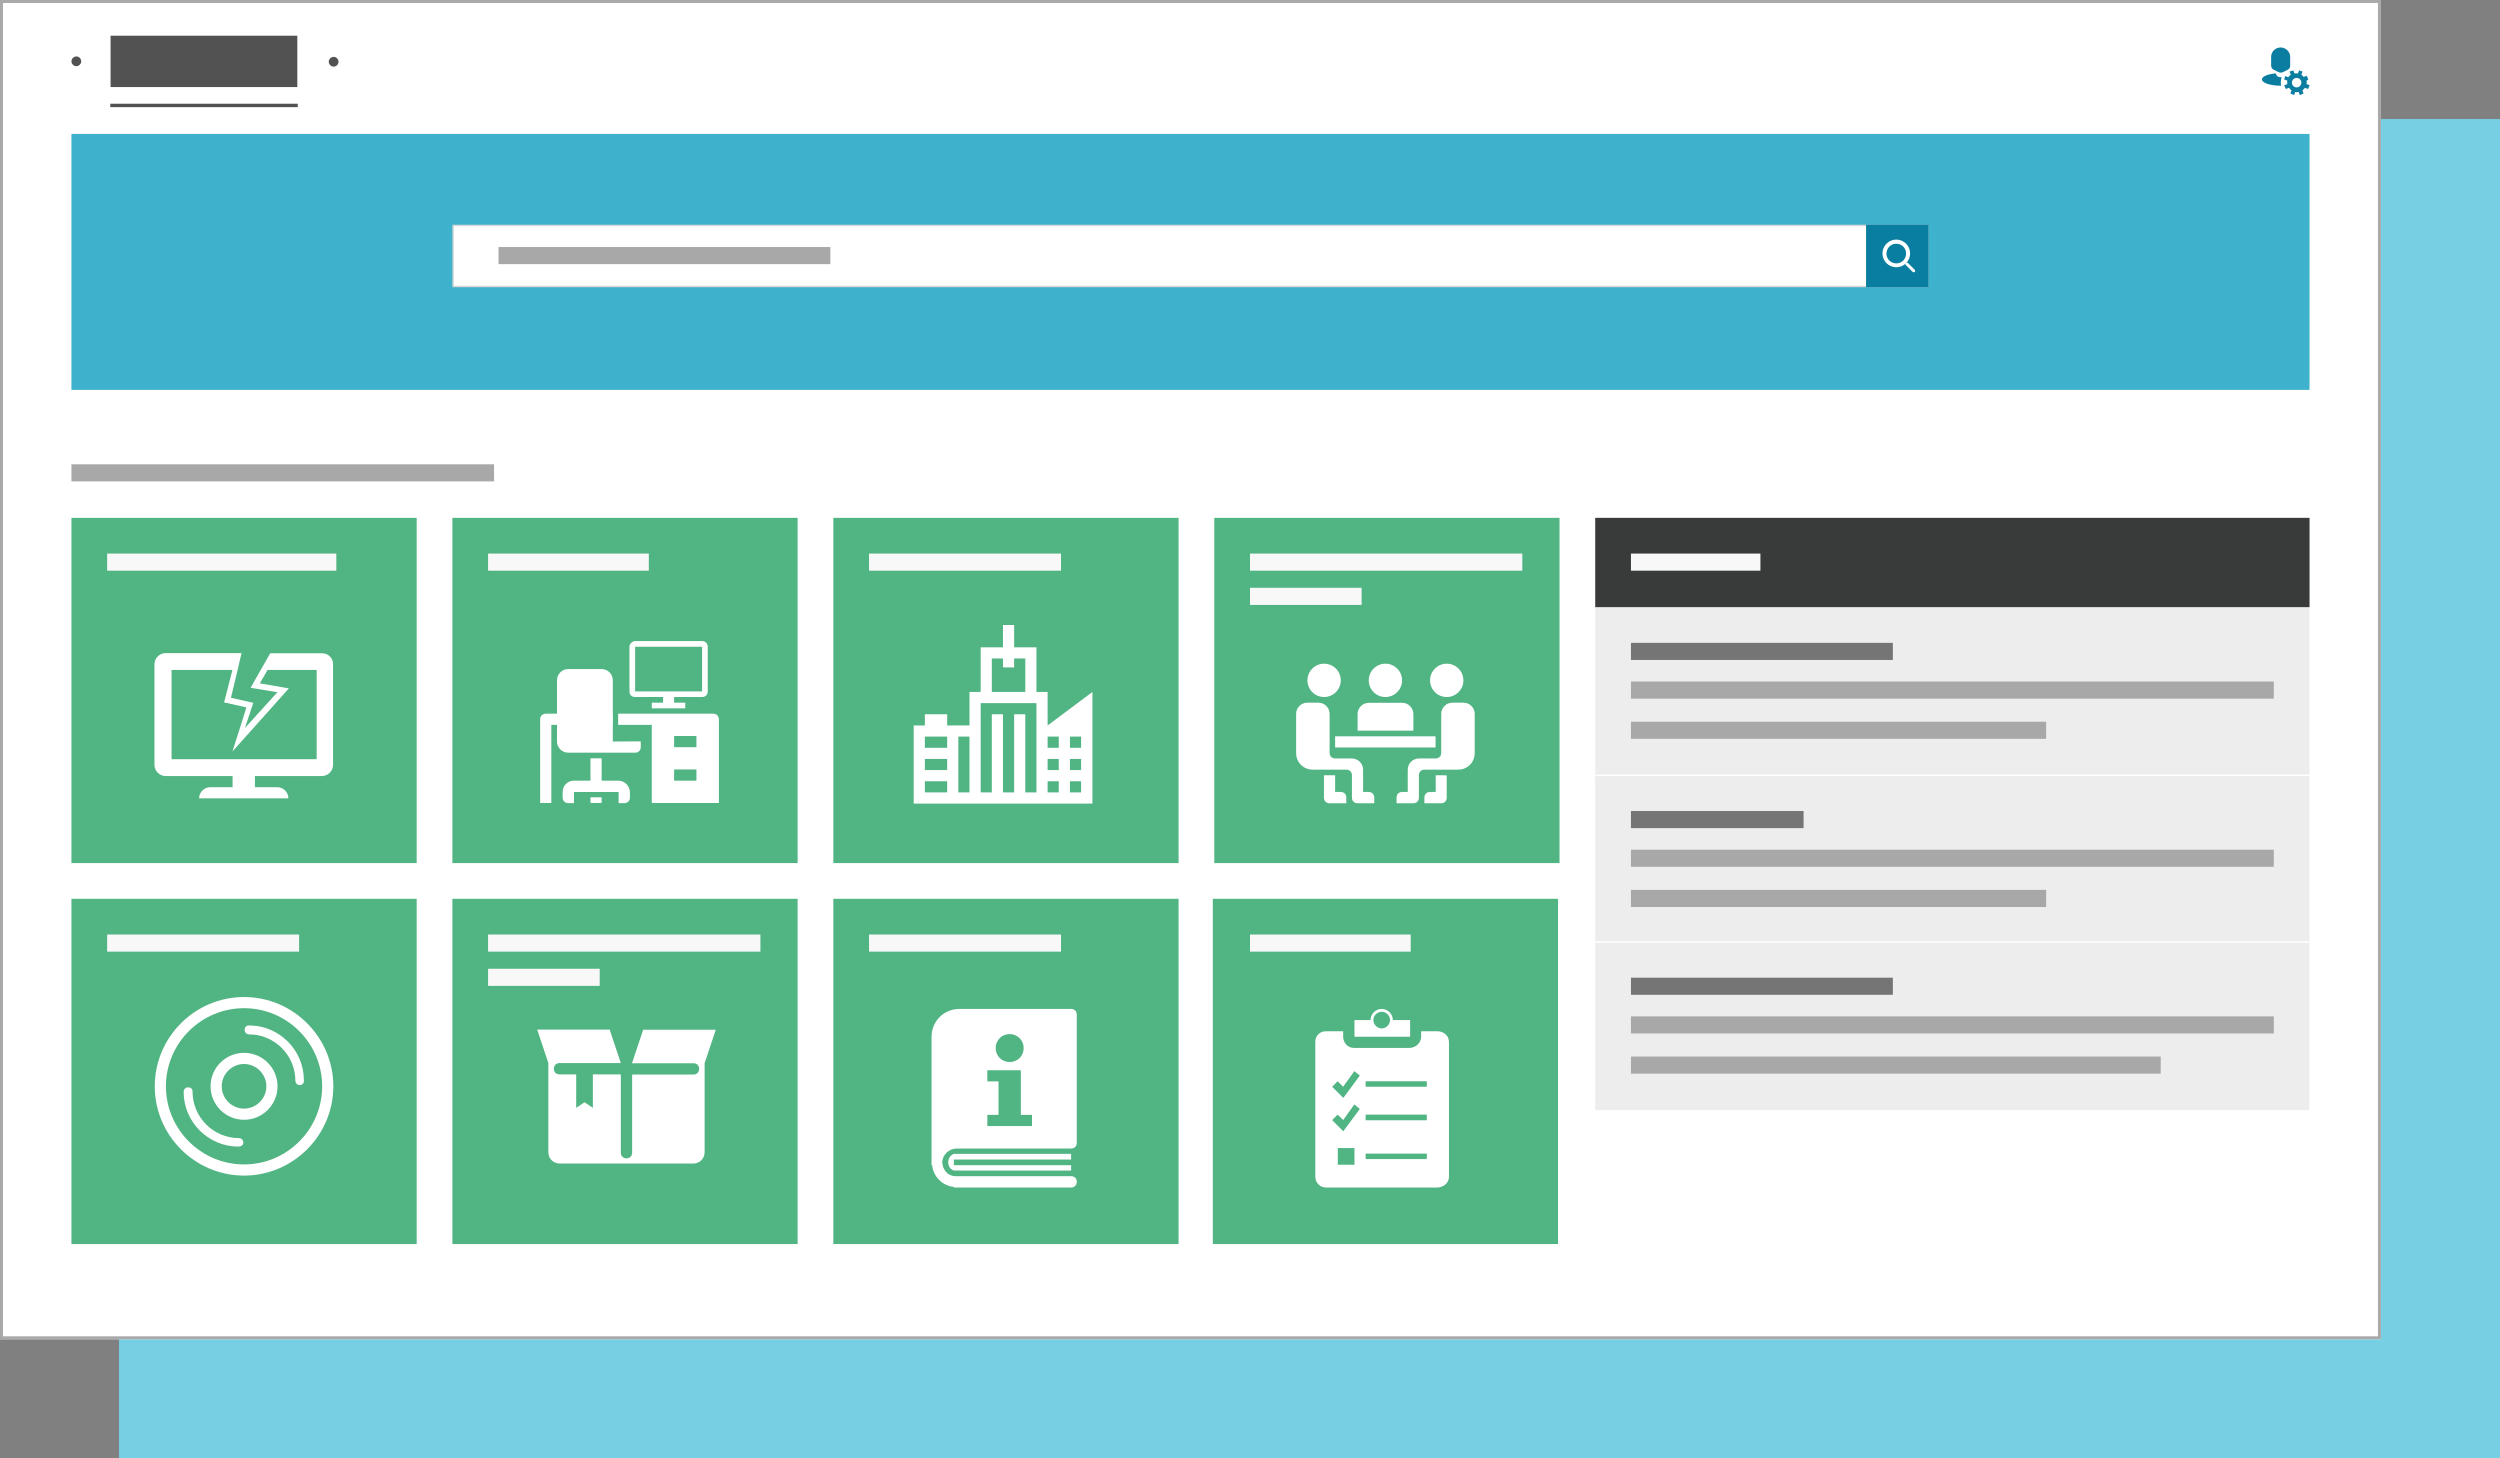
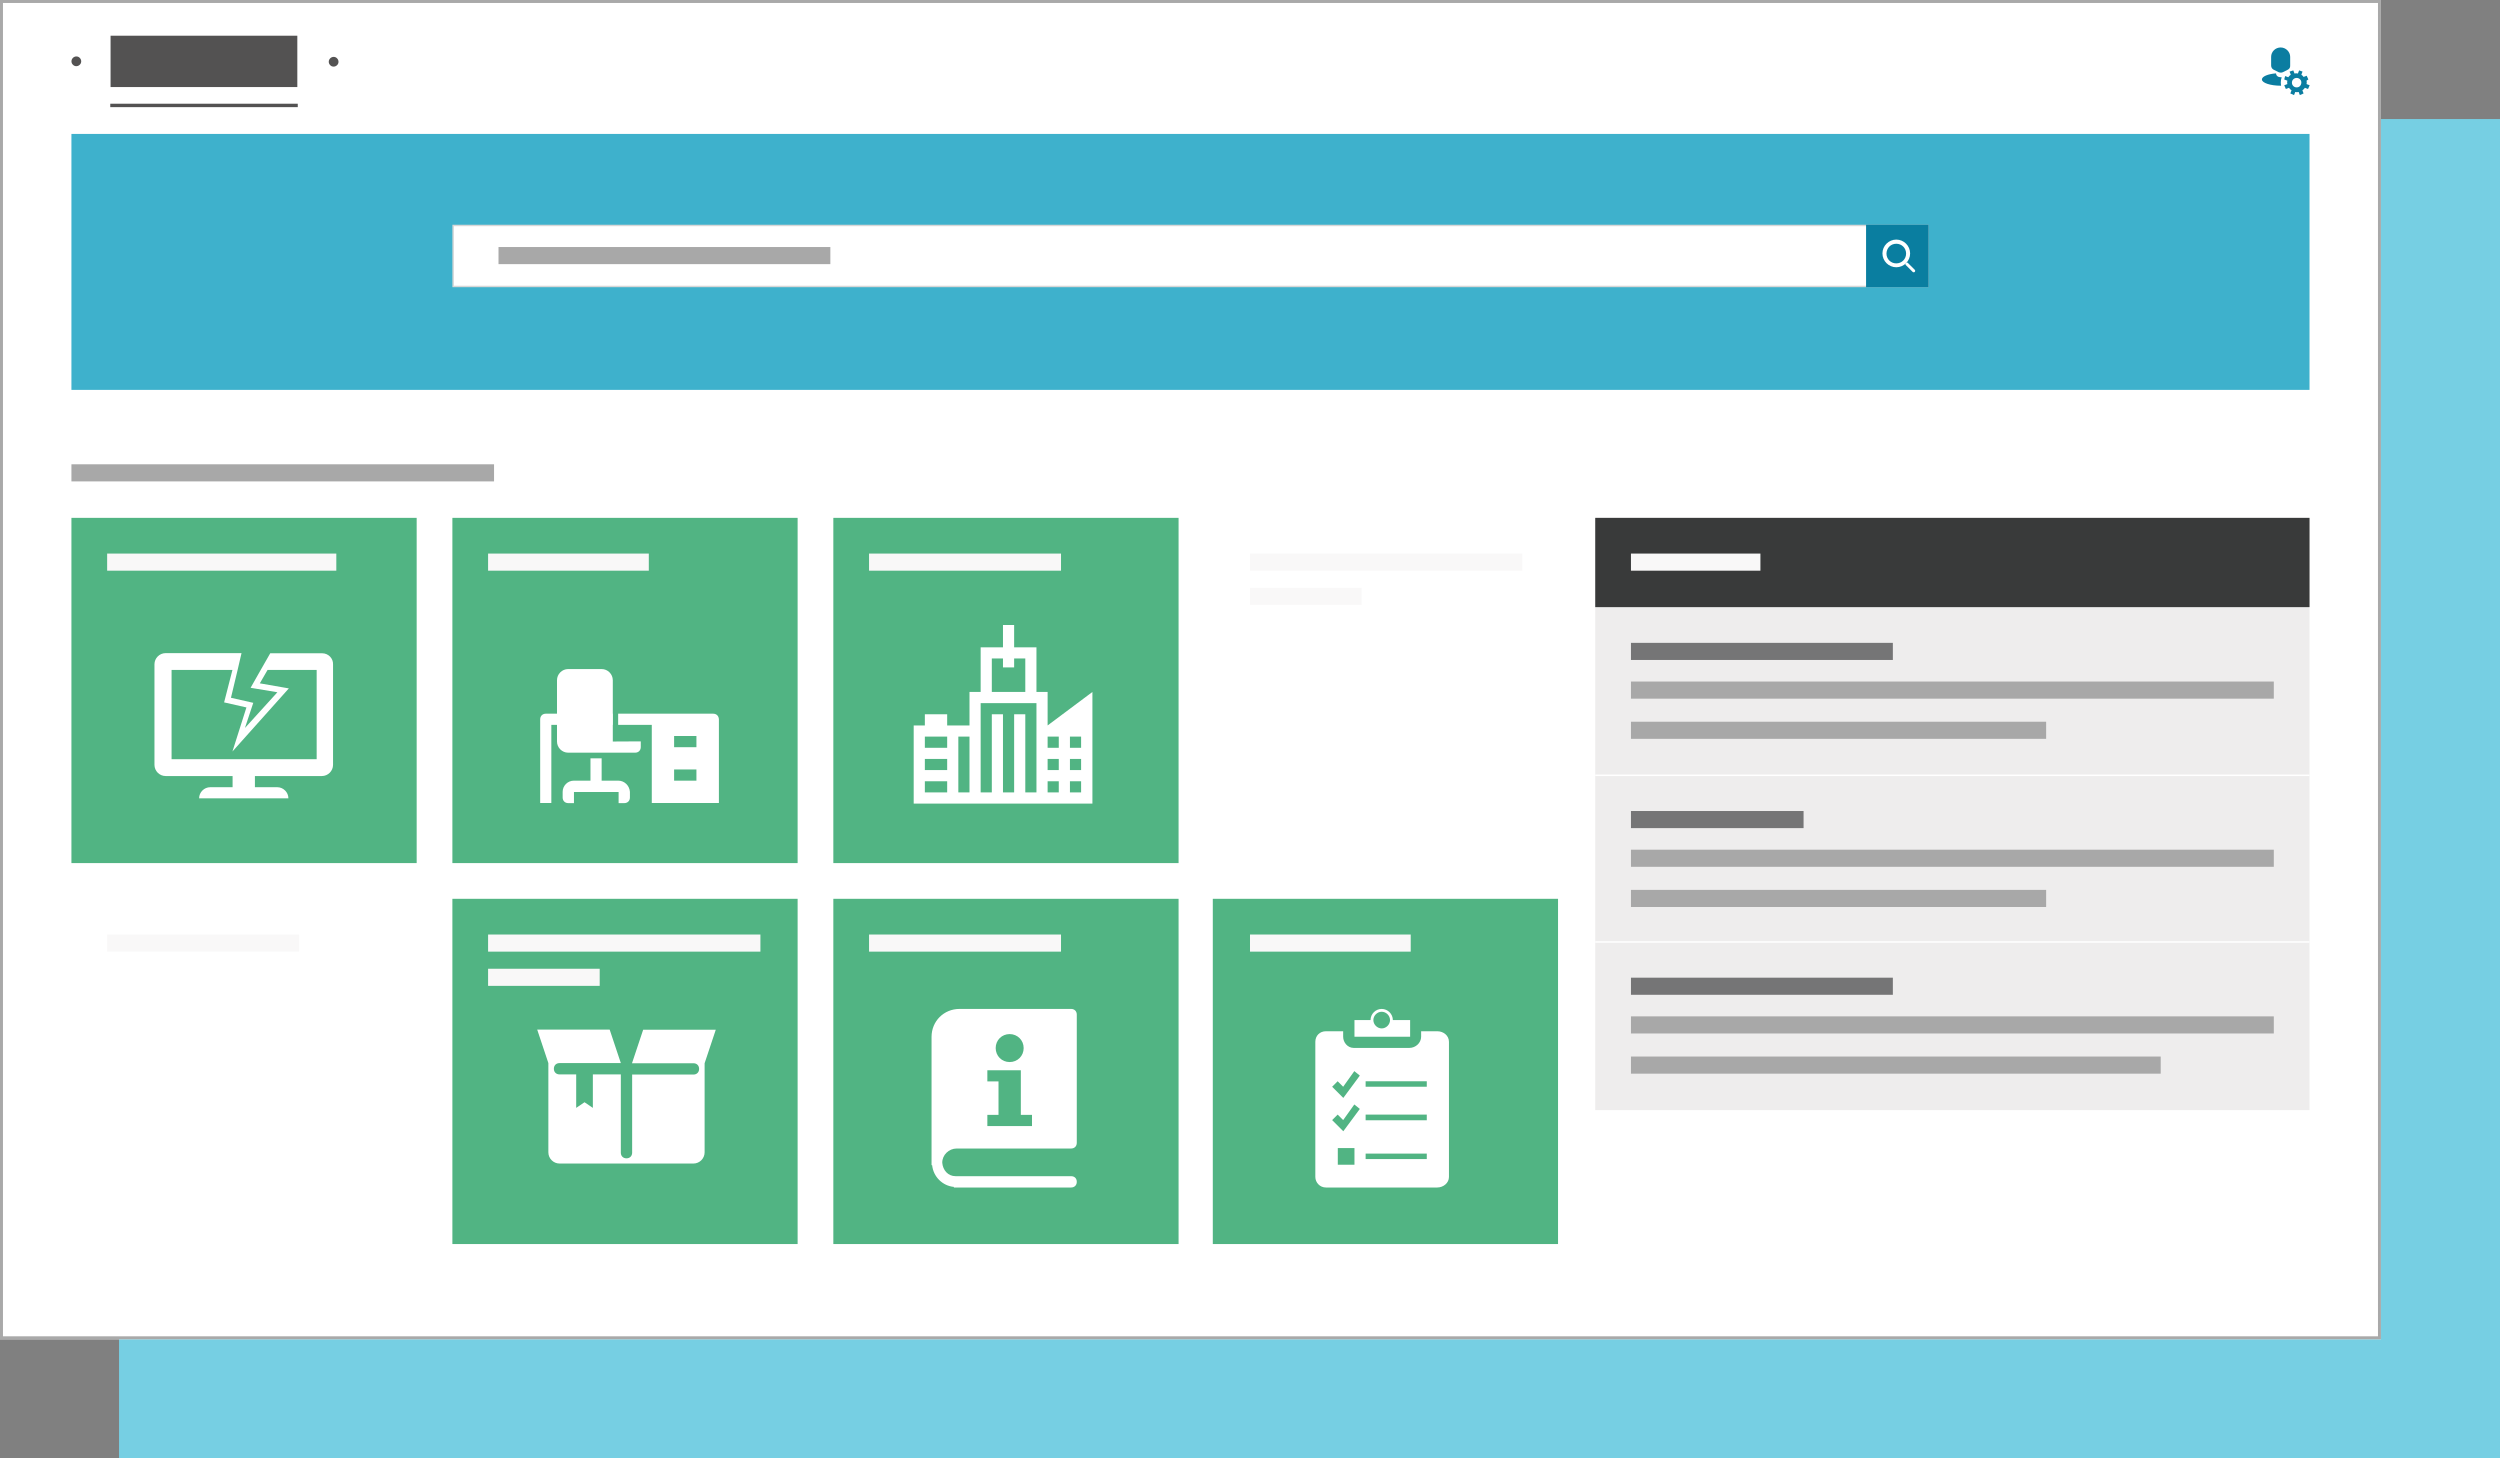
<svg xmlns="http://www.w3.org/2000/svg" version="1.0" id="SSP" x="0px" y="0px" viewBox="0 0 1680 980" style="enable-background:new 0 0 1680 980;" xml:space="preserve">
  <rect x="0" y="0" width="1680" height="980" fill="#808080" stroke="none" />
  <style type="text/css">
	.st0{fill:#76CFE3;}
	.st1{fill:#FFFFFF;}
	.st2{fill:#0B7DA1;}
	.st3{fill:#3EB1CC;}
	.st4{fill:#535252;}
	.st5{fill:#EEEDED;}
	.st6{fill:#51B483;}
	.st7{fill:#A8A8A8;}
	.st8{fill:#393A3A;}
	.st9{fill:#F9F8F8;}
	.st10{fill:#757576;}
	.st11{fill:none;stroke:#FFFFFF;stroke-miterlimit:10;}
	.st12{fill:#D7D7D7;}
	.st13{fill:#0A7EA0;}
	.st14{fill:none;stroke:#FFFFFF;stroke-width:2;stroke-linecap:round;stroke-miterlimit:10;}
	.st15{fill:#A9A9A9;}
</style>
  <rect x="80" y="80" class="st0" width="1600" height="900" />
  <rect class="st1" width="1600" height="900" />
  <g>
    <path class="st2" d="M1537.3,46.9l-3.2,1.6c-0.8,0.4-1.9,0.4-2.9,0l-3.2-1.6c-1.1-0.5-1.8-1.6-1.8-2.9v-5.8c0-3.5,2.9-6.3,6.4-6.3   l0,0c3.5,0,6.4,2.9,6.4,6.3v5.9C1539.1,45.4,1538.4,46.4,1537.3,46.9z" />
    <path class="st2" d="M1551.2,53.4l-1.1-2.5l-2.1,0.8c-0.2-0.4-0.8-1.1-1.5-1.5l0.8-2.1l-2.3-0.8l-0.8,2.1c-0.8-0.2-1.5-0.2-2.3,0   l-0.8-2.1l-2.5,0.8l0.8,2.1c-0.6,0.4-1.3,1.1-1.7,1.7l-2.1-0.8l-0.6,2.3l2.1,0.8c-0.2,0.8-0.2,1.5,0,2.3l-2.1,0.8l1.1,2.5l2.1-0.8   c0.4,0.6,1.1,1.3,1.7,1.7l-0.8,2.1l2.5,1.1l0.8-2.1c0.8,0.2,1.5,0.2,2.3,0l0.8,2.1l2.5-1.1l-0.8-2.1c0.6-0.4,1.3-1.1,1.7-1.7   l2.1,0.8l1.1-2.5l-2.1-0.8c0.2-0.8,0.2-1.5,0-2.3L1551.2,53.4z M1544.6,58.5c-1.7,0.6-3.4,0-4.2-1.7c-0.6-1.7,0-3.4,1.7-4.2   c1.7-0.6,3.4,0,4.2,1.7C1546.9,55.9,1546.1,57.9,1544.6,58.5z" />
    <path class="st2" d="M1532.7,55.4c0-1.3,0.2-2.4,0.6-3.5c-0.2,0-0.4,0-0.6,0c-1.7,0-3.1-0.8-3.2-2.6c-5.5,0.4-9.5,2.1-9.5,4.1   c0,2.3,5.7,4.2,12.7,4.2c0.1,0,0.1,0,0.2,0C1532.8,56.9,1532.7,56.2,1532.7,55.4z" />
  </g>
  <rect x="48" y="90" class="st3" width="1504" height="172" />
  <g>
    <rect x="74.3" y="24" class="st4" width="125.5" height="34.5" />
    <rect x="74.1" y="69.7" class="st4" width="126" height="2.3" />
    <path class="st4" d="M49,38.9L49,38.9c1.3-1.3,3.4-1.3,4.6,0l0,0c1.3,1.3,1.3,3.4,0,4.6l0,0c-1.3,1.3-3.4,1.3-4.6,0l0,0   C47.7,42.3,47.7,40.2,49,38.9z" />
    <path class="st4" d="M221.9,39.2L221.9,39.2c1.3-1.3,3.4-1.3,4.6,0l0,0c1.3,1.3,1.3,3.4,0,4.6l0,0c-1.3,1.3-3.4,1.3-4.6,0l0,0   C220.6,42.5,220.6,40.5,221.9,39.2z" />
  </g>
  <rect x="1072" y="348" class="st5" width="480" height="398" />
  <rect x="48" y="348" class="st6" width="232" height="232" />
  <rect x="304" y="348" class="st6" width="232" height="232" />
  <rect x="560" y="348" class="st6" width="232" height="232" />
-   <rect x="816" y="348" class="st6" width="232" height="232" />
-   <rect x="48" y="604" class="st6" width="232" height="232" />
  <rect x="304" y="604" class="st6" width="232" height="232" />
  <rect x="560" y="604" class="st6" width="232" height="232" />
  <rect x="815" y="604" class="st6" width="232" height="232" />
  <rect x="48" y="312" class="st7" width="284" height="11.5" />
  <rect x="1072" y="348" class="st8" width="480" height="60" />
  <rect x="1096" y="372" class="st9" width="87" height="11.5" />
  <rect x="72" y="372" class="st9" width="154" height="11.5" />
  <rect x="72" y="628" class="st9" width="129" height="11.5" />
  <rect x="584" y="628" class="st9" width="129" height="11.5" />
  <rect x="584" y="372" class="st9" width="129" height="11.5" />
  <rect x="840" y="372" class="st9" width="183" height="11.5" />
  <rect x="840" y="395" class="st9" width="75" height="11.5" />
  <g>
    <rect x="328" y="628" class="st9" width="183" height="11.5" />
    <rect x="328" y="651" class="st9" width="75" height="11.5" />
  </g>
  <rect x="328" y="372" class="st9" width="108" height="11.5" />
  <rect x="840" y="628" class="st9" width="108" height="11.5" />
  <rect x="1096" y="432" class="st10" width="176" height="11.5" />
  <rect x="1096" y="458" class="st7" width="432" height="11.5" />
  <rect x="1096" y="485" class="st7" width="279" height="11.5" />
  <rect x="1096" y="545" class="st10" width="116" height="11.5" />
  <rect x="1096" y="571" class="st7" width="432" height="11.5" />
  <rect x="1096" y="598" class="st7" width="279" height="11.5" />
  <rect x="1096" y="657" class="st10" width="176" height="11.5" />
  <rect x="1096" y="683" class="st7" width="432" height="11.5" />
  <rect x="1096" y="710" class="st7" width="356" height="11.5" />
  <line class="st11" x1="1072" y1="521" x2="1552" y2="521" />
  <line class="st11" x1="1072" y1="633" x2="1552" y2="633" />
  <g>
    <g>
      <rect x="304.5" y="151.5" class="st1" width="991" height="41" />
      <path class="st12" d="M1295,152v40H305v-40H1295 M1296,151H304v42h992V151L1296,151z" />
    </g>
    <g>
      <rect x="1254" y="151" class="st13" width="42" height="42" />
    </g>
    <g>
      <g>
        <path class="st1" d="M1274.3,163.8c3.7,0,6.6,2.9,6.6,6.6c0,3.7-2.9,6.6-6.6,6.6s-6.6-2.9-6.6-6.6     C1267.8,166.6,1270.6,163.8,1274.3,163.8 M1274.3,161c-5.1,0-9.3,4.2-9.3,9.3s4.2,9.3,9.3,9.3s9.3-4.2,9.3-9.3     C1283.6,165.2,1279.4,161,1274.3,161L1274.3,161z" />
      </g>
      <line class="st14" x1="1281.4" y1="177.4" x2="1286" y2="182" />
    </g>
    <rect x="335" y="166" class="st7" width="223" height="11.5" />
  </g>
  <g>
    <path class="st1" d="M216.5,439h-30.4h-4.5l-6.4,11.2l0,0l-6.8,12l18,3l-21.8,24l5.6-16.9l-15-3.4l4.5-18.8l0,0l2.6-11.2h-3.8   h-47.2c-4.1,0-7.5,3.4-7.5,7.5V514c0,4.1,3.4,7.5,7.5,7.5h45v7.5h-15c-4.1,0-7.5,3.4-7.5,7.5h60c0-4.1-3.4-7.5-7.5-7.5h-15v-7.5h45   c4.1,0,7.5-3.4,7.5-7.5v-67.5C224,442.4,220.6,439,216.5,439z M212.8,510.2h-97.5v-60h40.9l-5.6,21.8l15,3.4l-9.4,29.6l37.9-42.4   l-19.5-3.4l5.2-9h33V510.2z" />
  </g>
  <g>
    <path class="st1" d="M415.5,524.6h-11.2v-15h-7.5v15h-11.2c-4.1,0-7.5,3.4-7.5,7.5v3.8c0,2.2,1.5,3.8,3.8,3.8h3.8v-7.5h30v7.5h3.8   c2.2,0,3.8-1.5,3.8-3.8v-3.8C423,527.9,419.6,524.6,415.5,524.6z" />
    <path class="st1" d="M479.2,479.6h-63.8v7.5H438v52.5h37.5h3.8h3.8v-56.2C483,481.1,481.5,479.6,479.2,479.6z M468,524.6h-15v-7.5   h15V524.6z M468,502.1h-15v-7.5h15V502.1z" />
    <path class="st1" d="M411.8,498.3v-41.2c0-4.1-3.4-7.5-7.5-7.5h-22.5c-4.1,0-7.5,3.4-7.5,7.5v41.2c0,4.1,3.4,7.5,7.5,7.5h45   c2.2,0,3.8-1.5,3.8-3.8v-3.8L411.8,498.3L411.8,498.3z" />
-     <rect x="396.8" y="535.8" class="st1" width="7.5" height="3.8" />
    <path class="st1" d="M366.8,479.6c-2.2,0-3.8,1.5-3.8,3.8v56.2h7.5v-52.5h41.2v-7.5L366.8,479.6L366.8,479.6z" />
-     <path class="st1" d="M471.8,430.8h-45c-1.9,0-3.8,1.9-3.8,3.8v30c0,2.2,1.5,3.8,3.8,3.8h18.8v3.8H438v3.8h9.4h7.5h5.6v-3.8H453   v-3.8h18.8c2.2,0,3.8-1.5,3.8-3.8v-30C475.5,432.3,474,430.8,471.8,430.8z M471.8,464.6h-45v-30h45V464.6z" />
  </g>
  <rect x="674" y="441" class="st1" width="7.5" height="7.5" />
  <path class="st1" d="M704,487.5V465h-7.5v-22.5V435h-15v-15H674v15h-15v7.5V465h-7.5v7.5v15h-15V480h-15v7.5H614V540h37.5h1.9h1.9  h3.8h7.5h7.5h7.5h7.5h7.5h7.5h30v-75L704,487.5z M636.5,532.5h-15V525h15V532.5z M636.5,517.5h-15V510h15V517.5z M636.5,502.5h-15  V495h15V502.5z M651.5,532.5H644V495h7.5V532.5z M666.5,442.5H689V465h-22.5V442.5z M696.5,532.5H689V480h-7.5v52.5H674V480h-7.5  v52.5H659v-60h7.5H689h7.5V532.5z M711.5,532.5H704V525h7.5V532.5z M711.5,517.5H704V510h7.5V517.5z M711.5,502.5H704V495h7.5V502.5  z M726.5,532.5H719V525h7.5V532.5z M726.5,517.5H719V510h7.5V517.5z M726.5,502.5H719V495h7.5V502.5z" />
  <g>
    <g>
      <circle class="st1" cx="889.8" cy="457.2" r="11.2" />
      <path class="st1" d="M916,532.2v-15c0-4.1-3.4-7.5-7.5-7.5h-11.2c-2.2,0-3.8-1.5-3.8-3.8v-26.2c0-4.1-3.4-7.5-7.5-7.5h-7.5    c-4.1,0-7.5,3.4-7.5,7.5V506c0,6.4,4.9,11.2,11.2,11.2h22.5c2.2,0,3.8,1.5,3.8,3.8v15c0,2.2,1.5,3.8,3.8,3.8h11.2V536    c0-2.2-1.5-3.8-3.8-3.8H916z" />
    </g>
    <g>
      <circle class="st1" cx="972.2" cy="457.2" r="11.2" />
      <path class="st1" d="M946,532.2v-15c0-4.1,3.4-7.5,7.5-7.5h11.2c2.2,0,3.8-1.5,3.8-3.8v-26.2c0-4.1,3.4-7.5,7.5-7.5h7.5    c4.1,0,7.5,3.4,7.5,7.5V506c0,6.4-4.9,11.2-11.2,11.2h-22.5c-2.2,0-3.8,1.5-3.8,3.8v15c0,2.2-1.5,3.8-3.8,3.8h-11.2V536    c0-2.2,1.5-3.8,3.8-3.8H946z" />
    </g>
    <circle class="st1" cx="931" cy="457.2" r="11.2" />
    <rect x="897.2" y="494.8" class="st1" width="67.5" height="7.5" />
-     <path class="st1" d="M949.8,491h-37.5v-11.2c0-4.1,3.4-7.5,7.5-7.5h22.5c4.1,0,7.5,3.4,7.5,7.5V491z" />
+     <path class="st1" d="M949.8,491h-37.5c0-4.1,3.4-7.5,7.5-7.5h22.5c4.1,0,7.5,3.4,7.5,7.5V491z" />
    <path class="st1" d="M901,532.2h-3.8V521h-7.5v15c0,2.2,1.5,3.8,3.8,3.8h11.2V536C904.8,533.8,903.2,532.2,901,532.2z" />
    <path class="st1" d="M964.8,521v11.2H961c-2.2,0-3.8,1.5-3.8,3.8v3.8h11.2c2.2,0,3.8-1.5,3.8-3.8v-15H964.8z" />
  </g>
  <g>
    <path class="st1" d="M164,670c-33,0-60,27-60,60s27,60,60,60s60-27,60-60S197,670,164,670z M164,782.5c-28.9,0-52.5-23.6-52.5-52.5   s23.6-52.5,52.5-52.5s52.5,23.6,52.5,52.5S192.9,782.5,164,782.5z" />
    <path class="st1" d="M164,707.5c-12.4,0-22.5,10.1-22.5,22.5s10.1,22.5,22.5,22.5s22.5-10.1,22.5-22.5S176.4,707.5,164,707.5z    M164,745c-8.2,0-15-6.8-15-15s6.8-15,15-15s15,6.8,15,15S172.2,745,164,745z" />
    <path class="st1" d="M160.2,770.5c-20.2,0-36.8-16.5-36.8-36.8c0-1.5,1.1-3,3-3c1.9,0,3,1.1,3,3c0,16.9,13.9,31.1,31.1,31.1   c1.5,0,3,1.1,3,3S161.8,770.5,160.2,770.5z" />
    <path class="st1" d="M201.5,729.2c-1.5,0-3-1.1-3-3c0-16.9-13.9-31.1-31.1-31.1c-1.5,0-3-1.1-3-3s1.1-3,3-3   c20.2,0,36.8,16.5,36.8,36.8C204.5,727.8,203,729.2,201.5,729.2z" />
  </g>
  <g>
    <path class="st1" d="M432.2,692l-7.5,22.5H466c2.2,0,3.8,1.5,3.8,3.8l0,0c0,2.2-1.5,3.8-3.8,3.8h-41.2v52.5c0,2.2-1.5,3.8-3.8,3.8   l0,0c-2.2,0-3.8-1.5-3.8-3.8V722h-18.8v22.5l-5.6-3.8l-5.6,3.8V722H376c-2.2,0-3.8-1.5-3.8-3.8l0,0c0-2.2,1.5-3.8,3.8-3.8h41.2   l-7.5-22.5H361l7.5,22.5v7.5v52.5c0,4.1,3.4,7.5,7.5,7.5h90c4.1,0,7.5-3.4,7.5-7.5V722v-7.5L481,692H432.2z" />
  </g>
  <g>
-     <path class="st1" d="M719.8,779.2v-3.8H641l0,0c-2.2,0.8-3.8,3-3.8,5.6s1.5,4.9,3.8,5.6l0,0h78.8V783H641v-3.8H719.8z" />
    <path class="st1" d="M642.9,771.8h76.9c2.2,0,3.8-1.5,3.8-3.8v-86.2c0-2.2-1.5-3.8-3.8-3.8h-75c-10.5,0-18.8,8.2-18.8,18.8V783h0.4   c0.8,7.9,7.1,13.9,14.6,14.6v0.4h78.8c2.2,0,3.8-1.5,3.8-3.8s-1.5-3.8-3.8-3.8h-77.6c-5.2,0-8.6-4.1-9-9   C633.1,776.2,637.6,771.8,642.9,771.8z M678.5,694.9c5.2,0,9.4,4.1,9.4,9.4s-4.1,9.4-9.4,9.4s-9.4-4.1-9.4-9.4   S673.2,694.9,678.5,694.9z M663.5,749.2h7.5v-22.5h-7.5v-7.5h11.2h7.5h3.8v30h7.5v7.5h-3.8h-15h-11.2V749.2z" />
  </g>
  <g>
    <path class="st1" d="M936,685.5c0-4.1-3.4-7.5-7.5-7.5s-7.5,3.4-7.5,7.5h-10.8v11.2h37.4v-11.2H936z M928.5,691.1   c-3,0-5.6-2.6-5.6-5.6s2.6-5.6,5.6-5.6s5.6,2.6,5.6,5.6S931.5,691.1,928.5,691.1z" />
    <path class="st1" d="M965.9,693H955v3.7c0,4.1-3.7,7.5-7.9,7.5h-37.4c-4.1,0-7.1-3.7-7.1-7.5V693H891c-4.1,0-7.1,3-7.1,7.1v90.8   c0,3.7,3,7.1,7.1,7.1h74.8c4.1,0,7.9-3,7.9-7.1v-90.8C973.7,695.9,970,693,965.9,693z M910.2,782.7H899v-11.2h11.2V782.7z    M902.7,760.2l-7.5-7.5l3.7-3.7l3.7,3.7l7.5-10.5l3.7,3L902.7,760.2z M958.8,778.9h-41.1v-3.7h41.1V778.9z M958.8,752.8h-41.1V749   h41.1V752.8z M958.8,730.3h-41.1v-3.7h41.1V730.3z M902.7,737.8l-7.5-7.5l3.7-3.7l3.7,3.7l7.5-10.5l3.7,3L902.7,737.8z" />
  </g>
  <g>
    <path class="st15" d="M1598,2v896H2V2H1598 M1600,0H0v900h1600V0L1600,0z" />
  </g>
</svg>